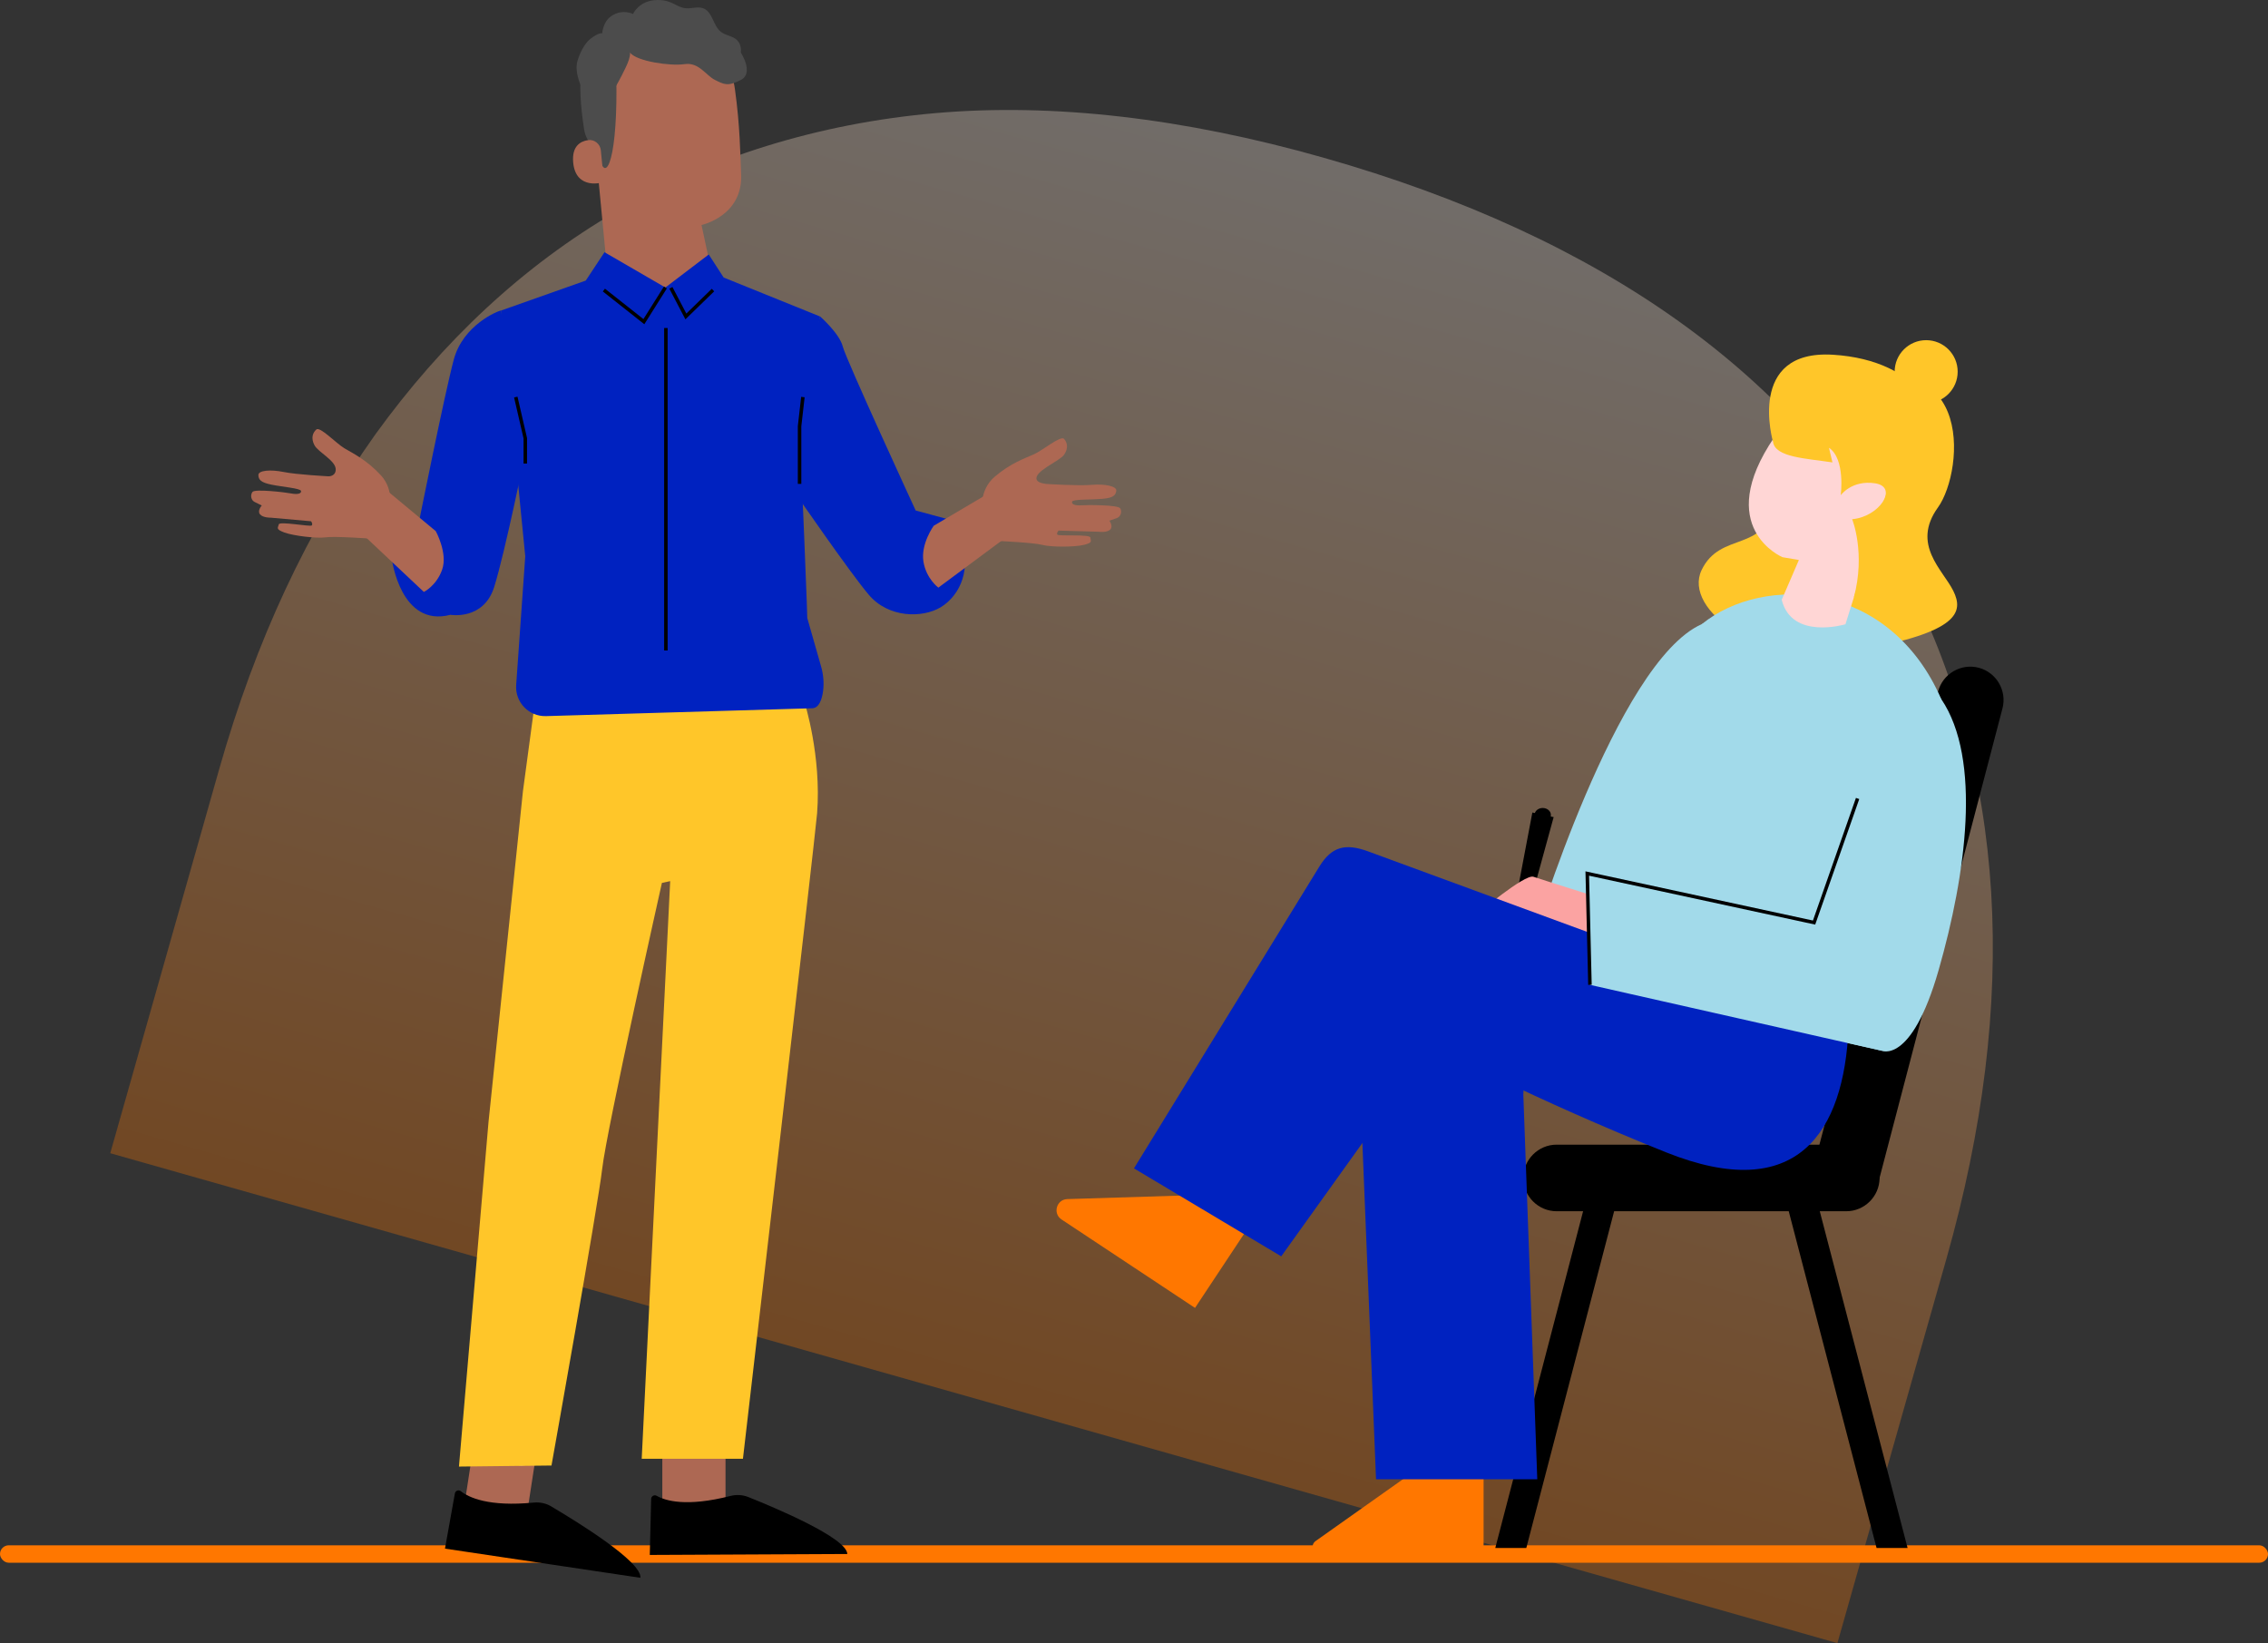
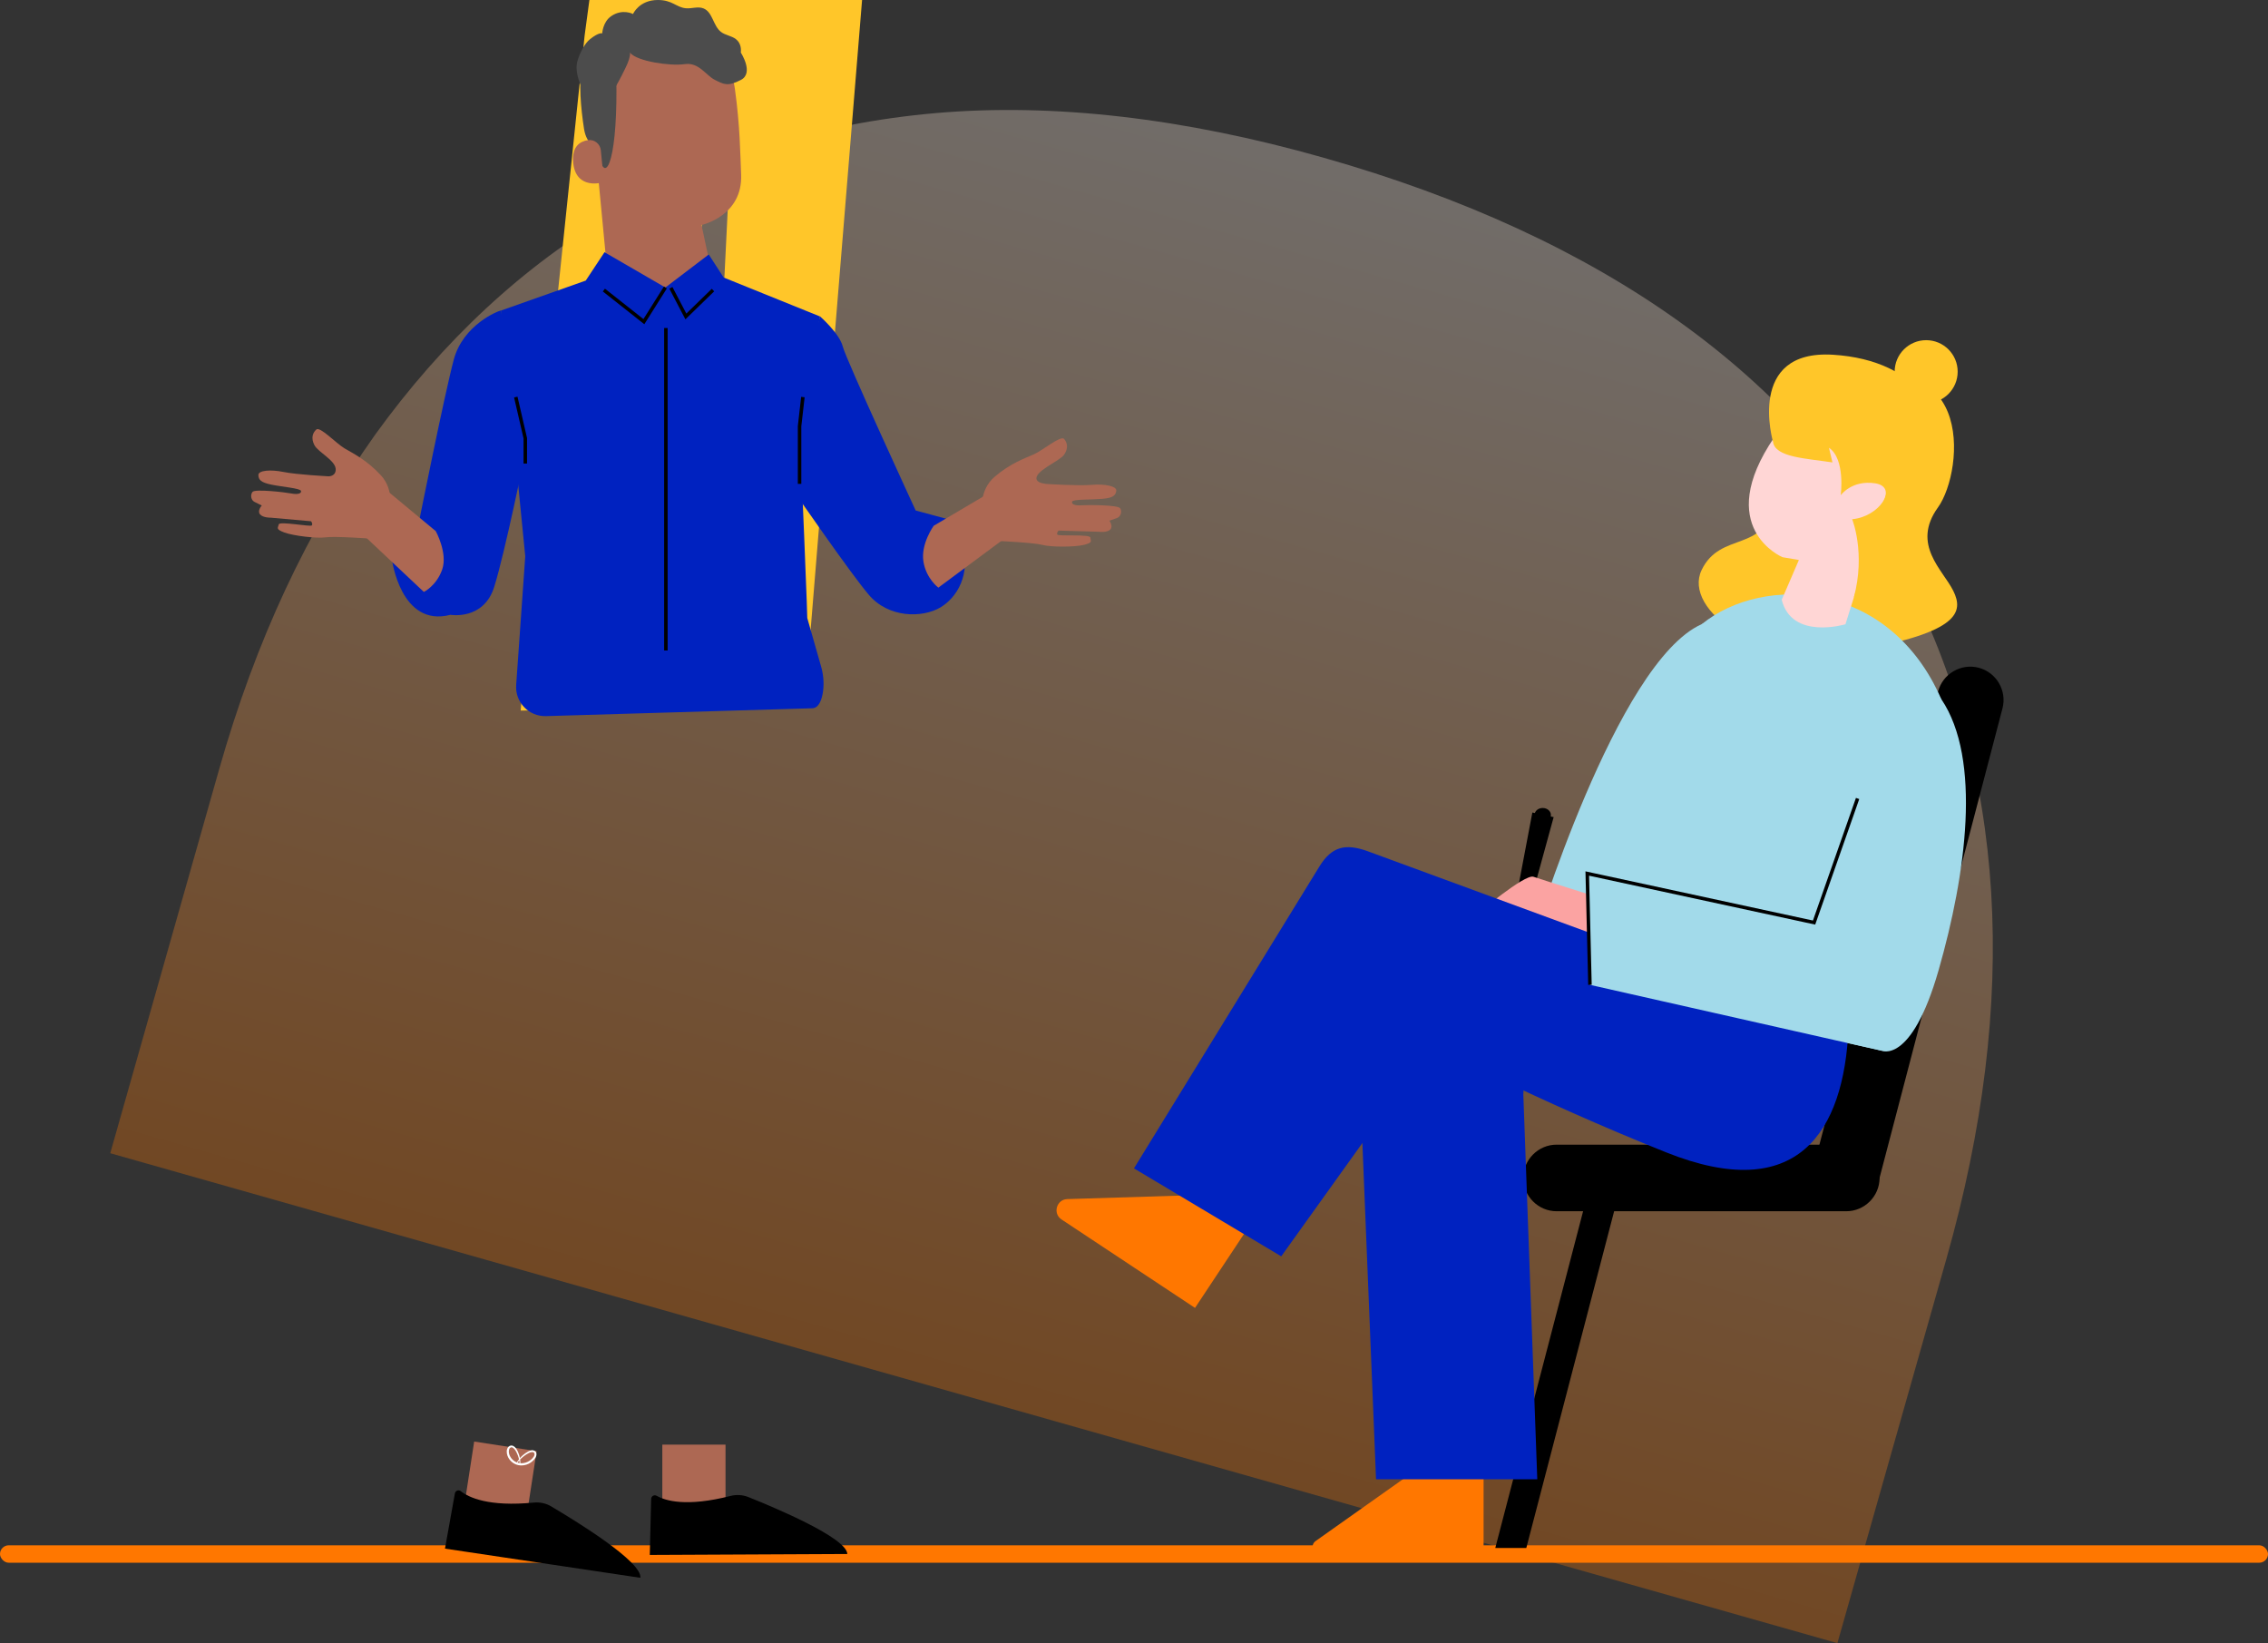
<svg xmlns="http://www.w3.org/2000/svg" id="Laag_1" viewBox="0 0 649.28 470.38" version="1.1" width="649.28" height="470.38">
  <rect x="0" y="0" width="649.28" height="470.38" fill="#333333" stroke="none" />
  <defs id="defs9">
    <style id="style2">.cls-1,.cls-2{fill:#0022c0;}.cls-3{fill:#fff;}.cls-4,.cls-5{fill:#ffc629;}.cls-6,.cls-7{fill:#f70;}.cls-8{fill:#ad6853;}.cls-9{fill:#4c4c4c;}.cls-10{fill:url(#Naamloos_verloop_74);opacity:.3;}.cls-11{fill:none;stroke:#000;stroke-miterlimit:10;}.cls-12{fill:#a2daea;}.cls-12,.cls-7,.cls-13,.cls-5,.cls-14,.cls-2,.cls-15{fill-rule:evenodd;}.cls-13{fill:#fba3a2;}.cls-14{fill:#ffd6d5;}</style>
    <linearGradient id="Naamloos_verloop_74" x1="-10645.98" y1="3126.48" x2="-10277.04" y2="3126.48" gradientTransform="rotate(-74.16,-6987.644,-5463.921)" gradientUnits="userSpaceOnUse">
      <stop offset="0" stop-color="#f70" id="stop4" />
      <stop offset="1" stop-color="#fff1e5" id="stop6" />
    </linearGradient>
  </defs>
  <path class="cls-10" d="m 545.01,164.13 c 29.37,55.98 33.29,121.91 12.17,196.37 l -31.17,109.88 -494.45,-140.25 31.17,-109.88 c 10.46,-36.87 25.3,-68.59 44.72,-95.89 19.21,-26.57 42.13,-48.19 69.22,-63.94 26.21,-15.22 57.48,-25.1 91.15,-28.04 33.68,-2.95 71.12,1.42 110.97,12.73 80.38,22.8 136.17,62.84 166.22,119.01 z" id="path11" style="fill:url(#Naamloos_verloop_74)" />
  <rect class="cls-8" x="-207.7" y="-438.78" width="18.09" height="25.23" transform="scale(-1)" id="rect13" />
  <rect class="cls-6" x="0" y="442.37" width="649.28" height="4.99" rx="2.5" ry="2.5" id="rect15" />
-   <polygon points="570.8,514.82 598.67,621.66 607.55,621.66 579.41,513.76 " id="polygon17" transform="translate(-61.45,-178.53)" />
  <polygon points="526.27,514.82 498.4,621.66 489.52,621.66 517.66,513.76 " id="polygon19" transform="translate(-61.45,-178.53)" />
  <path class="cls-15" d="m 528.55,346.74 h -82.93 c -5.24,0 -9.53,-4.29 -9.53,-9.53 v 0 c 0,-5.24 4.29,-9.53 9.53,-9.53 h 82.93 c 5.24,0 9.53,4.29 9.53,9.53 v 0 c 0,5.24 -4.29,9.53 -9.53,9.53 z" id="path21" />
  <path class="cls-15" d="m 573.27,202.78 -35.2,134.43 c -1.33,5.07 -6.56,8.13 -11.63,6.81 v 0 c -5.07,-1.33 -8.13,-6.56 -6.81,-11.63 l 35.2,-134.43 c 1.33,-5.07 6.56,-8.13 11.63,-6.81 v 0 c 5.07,1.33 8.13,6.56 6.81,11.63 z" id="path23" />
  <path class="cls-5" d="m 521.86,112.35 c 0,0 -12.09,17.28 -14.2,31.67 -2.11,14.4 -15.16,7.87 -20.54,19.2 -5.37,11.33 16.5,27.92 45.11,22.84 28.61,-5.08 29.94,-10.84 26.97,-16.89 -2.98,-6.05 -12.09,-13.24 -4.41,-23.9 7.68,-10.65 10.85,-51.16 -32.92,-32.92 v 0 z" id="path25" />
  <path class="cls-7" d="m 342.11,374.41 14.95,-22.57 -14.67,-9.72 -36.84,1.14 c -3.1,0.1 -4.24,4.12 -1.66,5.83 z" id="path27" />
  <path class="cls-7" d="m 424.72,445.01 v -25.96 c 0,0 -16.87,0 -16.87,0 l -31.19,22.08 c -1.7,1.2 -0.85,3.88 1.23,3.88 h 46.82 z" id="path29" />
  <path class="cls-12" d="m 470.33,279.43 -31.48,-10.75 c 0,0 23.88,-79.24 48.37,-90.03 24.49,-10.78 2.11,75.44 -16.89,100.77 v 0 z" id="path31" />
  <path class="cls-12" d="m 487.22,178.65 -32.06,103.27 83.31,18.81 c 0,0 24.04,-56.54 17.28,-100.58 -14.74,-33.93 -50.74,-35.92 -68.53,-21.5 z" id="path33" />
  <path class="cls-14" d="m 510.25,159.49 c 0,0 -19.98,-8.42 -2.29,-34.34 0,0 22.84,-10.75 33.59,11.33 l -13.24,42.23 c 0,0 -15.36,4.61 -18.24,-7.01 l 4.91,-11.39 -4.72,-0.81 z" id="path35" />
  <path class="cls-5" d="m 551.42,97.38 c -4.98,0 -9.02,4.04 -9.02,9.02 0,4.98 4.04,9.02 9.02,9.02 4.98,0 9.02,-4.04 9.02,-9.02 0,-4.98 -4.04,-9.02 -9.02,-9.02 z" id="path37" />
  <path class="cls-5" d="m 530.69,171.09 c 0,0 13.73,-15.22 21.8,-33.07 8.06,-17.85 -2.78,-34.93 -27.74,-36.47 -24.95,-1.54 -17.16,24.98 -17.16,24.98 0.65,4.39 9.34,4.68 17,5.84 l -1,-4.19 c 4.77,3.19 3.37,13.59 3.37,13.59 0,0 3.17,-4.46 9.89,-3.41 6.72,1.06 1.25,9.6 -6.62,10.27 0,0 3.93,9.61 0.47,22.47 v 0 z" id="path39" />
  <path d="m 438.68,232.6 -6.35,33.5 3.33,1.05 9.12,-33.24 -0.84,-0.18 c 0.03,-0.14 0.05,-0.28 0.05,-0.42 0,-1.11 -1.05,-2.01 -2.34,-2.01 -1.07,0 -1.97,0.61 -2.25,1.45 l -0.73,-0.16 v 0 z" id="path41" />
  <path class="cls-13" d="m 462.98,258.57 c 0,0 -21.5,-6.72 -23.99,-7.58 -2.5,-0.86 -16.22,10.75 -16.22,10.75 0,0 4.19,8 7.39,10.08 3.2,2.07 14.78,-0.19 14.78,-0.19 l 16.8,3.46 c 0,0 7.39,-7.58 1.25,-16.51 v 0 z" id="path43" />
  <path class="cls-2" d="m 529.2,294.26 c -45.88,-16.86 -91.75,-33.71 -137.63,-50.57 -6.34,-2.29 -10.29,-1.42 -13.85,4.35 l -53.09,86.43 42.16,25.18 43.18,-60.29 c 0,0 29.47,15.52 67.03,30.53 37.55,15.01 50.88,-5.7 52.2,-35.62 v 0 z" id="path45" />
  <path class="cls-2" d="m 436.09,313.2 4,110.26 h -46.16 c 0,0 -4.31,-106.15 -4.31,-106.15 -1.16,-38.7 48.32,-24.17 46.48,-4.11 v 0 z" id="path47" />
  <path class="cls-12" d="m 454.4,250.06 0.77,31.87 83.31,18.81 c 0,0 8.64,4.41 16.51,-23.04 7.87,-27.45 12.38,-60.37 0.77,-77.55 -11.61,-17.18 -39.93,60.66 -39.93,60.66 z" id="path49" />
  <polyline class="cls-11" points="593.24 407.11 580.78 442.63 515.85 428.59 516.62 460.46" id="polyline51" transform="translate(-61.45,-178.53)" />
  <g id="g91" transform="translate(-61.45,-178.53)">
    <path d="m 275.66,607.08 c 7.39,2.95 28.24,11.67 28.36,16.31 l -56.55,0.27 0.39,-16.03 c 0.02,-0.8 0.88,-1.3 1.58,-0.9 2.5,1.43 8.52,3.26 21.14,0.04 1.69,-0.43 3.47,-0.33 5.08,0.31 z" id="path53" />
    <rect class="cls-8" x="195.17" y="592.43" width="18.09" height="25.23" transform="rotate(-171.24,204.214,605.043)" id="rect55" />
    <path d="m 219.23,609.76 c 6.85,4.04 26.13,15.83 25.54,20.44 l -55.93,-8.35 2.83,-15.79 c 0.14,-0.79 1.07,-1.15 1.7,-0.65 2.26,1.79 7.93,4.52 20.89,3.26 1.73,-0.17 3.48,0.2 4.98,1.08 z" id="path57" />
    <path class="cls-3" d="m 210.3,598.12 c 0,0 0.13,-0.38 0.11,-1.08 -0.02,-0.7 -0.15,-1.73 -0.68,-2.89 -0.27,-0.55 -0.55,-1.25 -1.33,-1.68 -0.38,-0.22 -0.98,-0.18 -1.34,0.18 -0.36,0.35 -0.5,0.81 -0.54,1.26 -0.09,1.82 1.36,3.67 3.38,4.06 2.04,0.36 3.97,-0.69 4.88,-2.21 0.2,-0.39 0.36,-0.88 0.17,-1.38 -0.19,-0.5 -0.76,-0.73 -1.17,-0.69 -0.86,0.07 -1.42,0.53 -1.95,0.86 -1.04,0.73 -1.7,1.52 -2.09,2.1 -0.4,0.58 -0.53,0.94 -0.5,0.96 0.1,0.08 0.81,-1.36 2.84,-2.69 0.51,-0.3 1.1,-0.69 1.72,-0.71 0.3,-0.01 0.55,0.12 0.64,0.37 0.09,0.24 0.01,0.59 -0.16,0.9 -0.77,1.24 -2.54,2.2 -4.25,1.87 -1.71,-0.31 -2.98,-1.95 -2.92,-3.41 0.02,-0.35 0.13,-0.7 0.34,-0.9 0.2,-0.19 0.48,-0.23 0.74,-0.11 0.54,0.26 0.88,0.88 1.15,1.4 1.07,2.18 0.84,3.8 0.97,3.78 z" id="path59" />
-     <path class="cls-4" d="m 291.81,379.71 c 0,0 4.83,15.2 3.56,31.64 -0.49,6.36 -21.23,184.78 -21.23,184.78 h -28.98 l 8.15,-165.36 -2.37,0.51 c 0,0 -15.82,70.53 -17.11,81.95 -1.16,10.26 -14.5,84.83 -14.5,84.83 l -26.49,0.3 8.46,-98.63 9.85,-94.64 3.7,-27.55 76.97,2.17 z" id="path61" />
+     <path class="cls-4" d="m 291.81,379.71 h -28.98 l 8.15,-165.36 -2.37,0.51 c 0,0 -15.82,70.53 -17.11,81.95 -1.16,10.26 -14.5,84.83 -14.5,84.83 l -26.49,0.3 8.46,-98.63 9.85,-94.64 3.7,-27.55 76.97,2.17 z" id="path61" />
    <g id="g73">
      <g id="g69">
        <path class="cls-8" d="m 247.22,184.81 1.16,-0.07 c 11.65,-0.67 21.85,7.72 23.46,19.27 1.49,10.74 1.52,18.58 1.78,24.38 0.54,12 -11.34,14.55 -11.34,14.55 l 1.91,8.93 c 0.71,8.06 -5.28,15.15 -13.34,15.81 v 0 c -7.96,0.66 -14.96,-5.2 -15.72,-13.15 l -4.26,-44.52 c -1.79,-12.39 3.93,-23.76 16.36,-25.2 z" id="path63" />
        <path class="cls-9" d="m 270.36,198.58 c 0,0 -3.59,-7.33 -7.32,-8.87 -4.51,-1.87 -6.12,3.05 -10.36,2.12 -4.24,-0.93 -8.55,-2.72 -12.63,0.75 -4.47,3.8 -2.14,6.16 -2.12,11.49 0.07,21.64 -3.52,27.97 -5.22,17.87 -0.19,-1.11 -3.33,-1.81 -4.06,-6.49 -0.94,-6.06 -1.6,-13.46 -0.49,-17.86 0.94,-3.71 2.87,-6.35 6.44,-9.35 5.64,-4.72 13.72,-5.28 19.24,-5.05 5.52,0.24 16.48,5.95 16.52,15.38 z" id="path65" />
        <path class="cls-8" d="m 233.46,221.58 c -0.18,-1.85 -1.86,-3.22 -3.69,-2.93 -2.22,0.34 -4.64,1.75 -4.23,6.37 0.73,8.18 8.8,5.76 8.79,5.52 0,-0.16 -0.53,-5.53 -0.87,-8.96 z" id="path67" />
      </g>
      <path class="cls-9" d="m 272.1,189.71 c -1.26,-0.95 -2.99,-1.08 -4.24,-2.04 -2.28,-1.74 -2.37,-5.71 -5.05,-6.75 -1.59,-0.62 -3.37,0.14 -5.06,-0.03 -2.74,-0.28 -3.79,-2.35 -7.95,-2.36 -5.4,-0.01 -7.13,4.01 -7.13,4.01 0,0 -2.97,-1.61 -6.22,0.59 -2.44,1.65 -2.6,4.96 -2.6,4.96 0,0 -0.85,-0.43 -3.45,1.62 -1.65,1.3 -2.99,4.11 -3.59,6.12 -0.89,3 0.41,6.17 1.69,9.02 0.69,1.55 1.55,3.25 3.15,3.79 1.96,0.66 4.11,-0.87 4.88,-2.79 0.76,-1.92 1.97,-3.85 2.9,-5.69 1.61,-3.2 3.26,-6.19 1.91,-8.24 1.86,-0.6 3.91,-0.65 5.77,-0.03 1.88,0.62 3.52,1.83 5.39,2.49 1.87,0.66 4.23,0.62 5.5,-0.9 0.94,2.28 4.35,3.02 6.15,1.33 1.46,2.42 4.93,3.53 7.34,2.07 2.42,-1.46 2.87,-5.46 0.61,-7.16 z" id="path71" />
    </g>
    <g id="g89">
      <path class="cls-1" d="m 204.89,267.43 c -0.71,0 -10.86,4.06 -13.53,14.03 -2.67,9.98 -9.97,46.5 -9.97,46.5 l -7.74,10.71 c 0,0 2.51,19.58 16.75,15.86 0,0 9.5,1.66 12.53,-7.98 3.03,-9.64 8.9,-38.38 8.9,-38.38 l -6.94,-40.75 z" id="path75" />
      <path class="cls-1" d="m 234.52,250.71 -5.38,8.14 -24.26,8.58 6.94,70.34 -2.6,36.86 c -0.35,4.9 3.61,9.04 8.53,8.9 l 76.23,-2.25 c 1.91,-0.05 2.8,-2.47 3.12,-5.07 0.28,-2.34 0.04,-4.71 -0.61,-6.97 l -4.02,-14.1 c 0.6,8.78 -2.03,-52.34 -2.13,-54.56 l 5.88,-31.45 -27.6,-11.16 -4.27,-6.59 -12.42,9.45 -17.42,-10.1 z" id="path77" />
      <path class="cls-1" d="m 296.23,269.12 c 0,0 5.55,4.88 6.48,8.59 0.93,3.71 20.88,46.96 20.88,46.96 l 9.92,2.68 2.64,5.49 c 3.13,6.51 1.43,14.44 -4.32,18.8 -0.36,0.27 -0.72,0.52 -1.06,0.72 -5.36,3.18 -14.99,3.06 -20.6,-3.56 -5.32,-6.27 -20.87,-28.82 -20.87,-28.82 v -27.59 z" id="path79" />
      <path class="cls-8" d="m 328.75,329.04 14.26,-8.42 6.87,8.42 -1.42,4.07 -18.38,13.64 c 0,0 -3.45,-2.53 -4.26,-7.39 -0.86,-5.11 2.94,-10.33 2.94,-10.33 z" id="path81" />
      <path class="cls-8" d="m 342.76,325.3 c -0.13,-0.26 -1.19,-6.32 3.42,-10.27 4.61,-3.95 8.76,-5.33 11.26,-6.45 2.5,-1.12 7.7,-5.47 8.63,-4.41 0.92,1.05 1.32,2.63 0,4.54 -1.32,1.91 -8.86,4.78 -7.81,7.2 0.43,0.99 2.8,1.16 2.8,1.16 0,0 9.09,0.59 12.91,0.26 3.82,-0.33 7.24,0.39 7.05,1.71 -0.2,1.32 -0.92,2.04 -4.08,2.3 -3.16,0.26 -8.3,0.07 -8.56,0.79 -0.26,0.72 0.79,1.19 2.63,1.05 1.84,-0.13 10.54,-0.13 11.13,0.86 0.59,0.99 0.13,2.5 -1.05,2.83 l -2.04,0.72 c 0,0 1.19,1.65 0.2,2.57 -0.99,0.92 -3.23,0.59 -3.23,0.59 l -11.52,-0.33 c 0,0 -0.66,0.69 -0.33,1.17 0.33,0.48 9.35,-0.18 9.42,0.81 0.07,0.99 0.86,1.45 -1.84,2.11 -2.7,0.66 -9.48,0.66 -11.92,0 -2.44,-0.66 -12.64,-1.12 -12.64,-1.12 l -4.41,-8.1 z" id="path83" />
      <path class="cls-8" d="m 186.17,330.55 -13.33,-11.07 -7.66,8.6 0.94,4.21 16.67,15.69 c 0,0 3.6,-1.74 5.24,-6.39 1.66,-4.72 -1.85,-11.05 -1.85,-11.05 z" id="path85" />
      <path class="cls-8" d="m 172.69,325.19 c 0.16,-0.25 1.91,-6.14 -2.2,-10.6 -4.12,-4.46 -8.08,-6.32 -10.43,-7.72 -2.35,-1.4 -7.01,-6.33 -8.05,-5.39 -1.04,0.94 -1.61,2.46 -0.53,4.51 1.09,2.05 6.27,4.45 6.08,7.08 -0.13,1.91 -2.09,1.81 -2.09,1.81 0,0 -9.09,-0.47 -12.85,-1.24 -3.75,-0.77 -7.24,-0.45 -7.2,0.88 0.04,1.33 0.68,2.13 3.79,2.76 3.11,0.63 8.23,1.03 8.41,1.78 0.18,0.75 -0.92,1.09 -2.74,0.74 -1.82,-0.35 -10.45,-1.36 -11.15,-0.45 -0.7,0.91 -0.42,2.47 0.72,2.93 l 1.94,0.96 c 0,0 -1.37,1.5 -0.5,2.53 0.87,1.03 3.14,0.96 3.14,0.96 l 11.48,1.02 c 0,0 0.57,0.77 0.19,1.2 -0.38,0.43 -9.27,-1.27 -9.45,-0.3 -0.18,0.97 -1.02,1.34 1.59,2.31 2.6,0.97 9.34,1.76 11.84,1.39 2.5,-0.37 12.69,0.36 12.69,0.36 l 5.33,-7.53 z" id="path87" />
    </g>
  </g>
  <path class="cls-9" d="m 212.12,15.12 c 0,0 3.77,5.8 0,7.75 -3.77,1.95 -4.86,1.3 -7.46,0 -2.61,-1.3 -4.56,-5.12 -8.69,-4.51 -4.13,0.6 -13.57,-0.79 -15.58,-3.24 -2.01,-2.45 -1.38,-5.28 -1.38,-5.28 l 33.12,5.28 z" id="path93" />
  <line class="cls-11" x1="190.63" y1="93.9" x2="190.63" y2="186.21" id="line95" />
  <polyline class="cls-11" points="251.94 260.82 245.78 270.61 234.33 261.57" id="polyline97" transform="translate(-61.45,-178.53)" />
  <polyline class="cls-11" points="253.51 260.92 257.8 269.12 265.56 261.57" id="polyline99" transform="translate(-61.45,-178.53)" />
  <polyline class="cls-11" points="291.3 292.2 290.35 300.57 290.35 317.04" id="polyline101" transform="translate(-61.45,-178.53)" />
  <polyline class="cls-11" points="209.11 292.2 211.83 303.99 211.83 311.22" id="polyline103" transform="translate(-61.45,-178.53)" />
</svg>